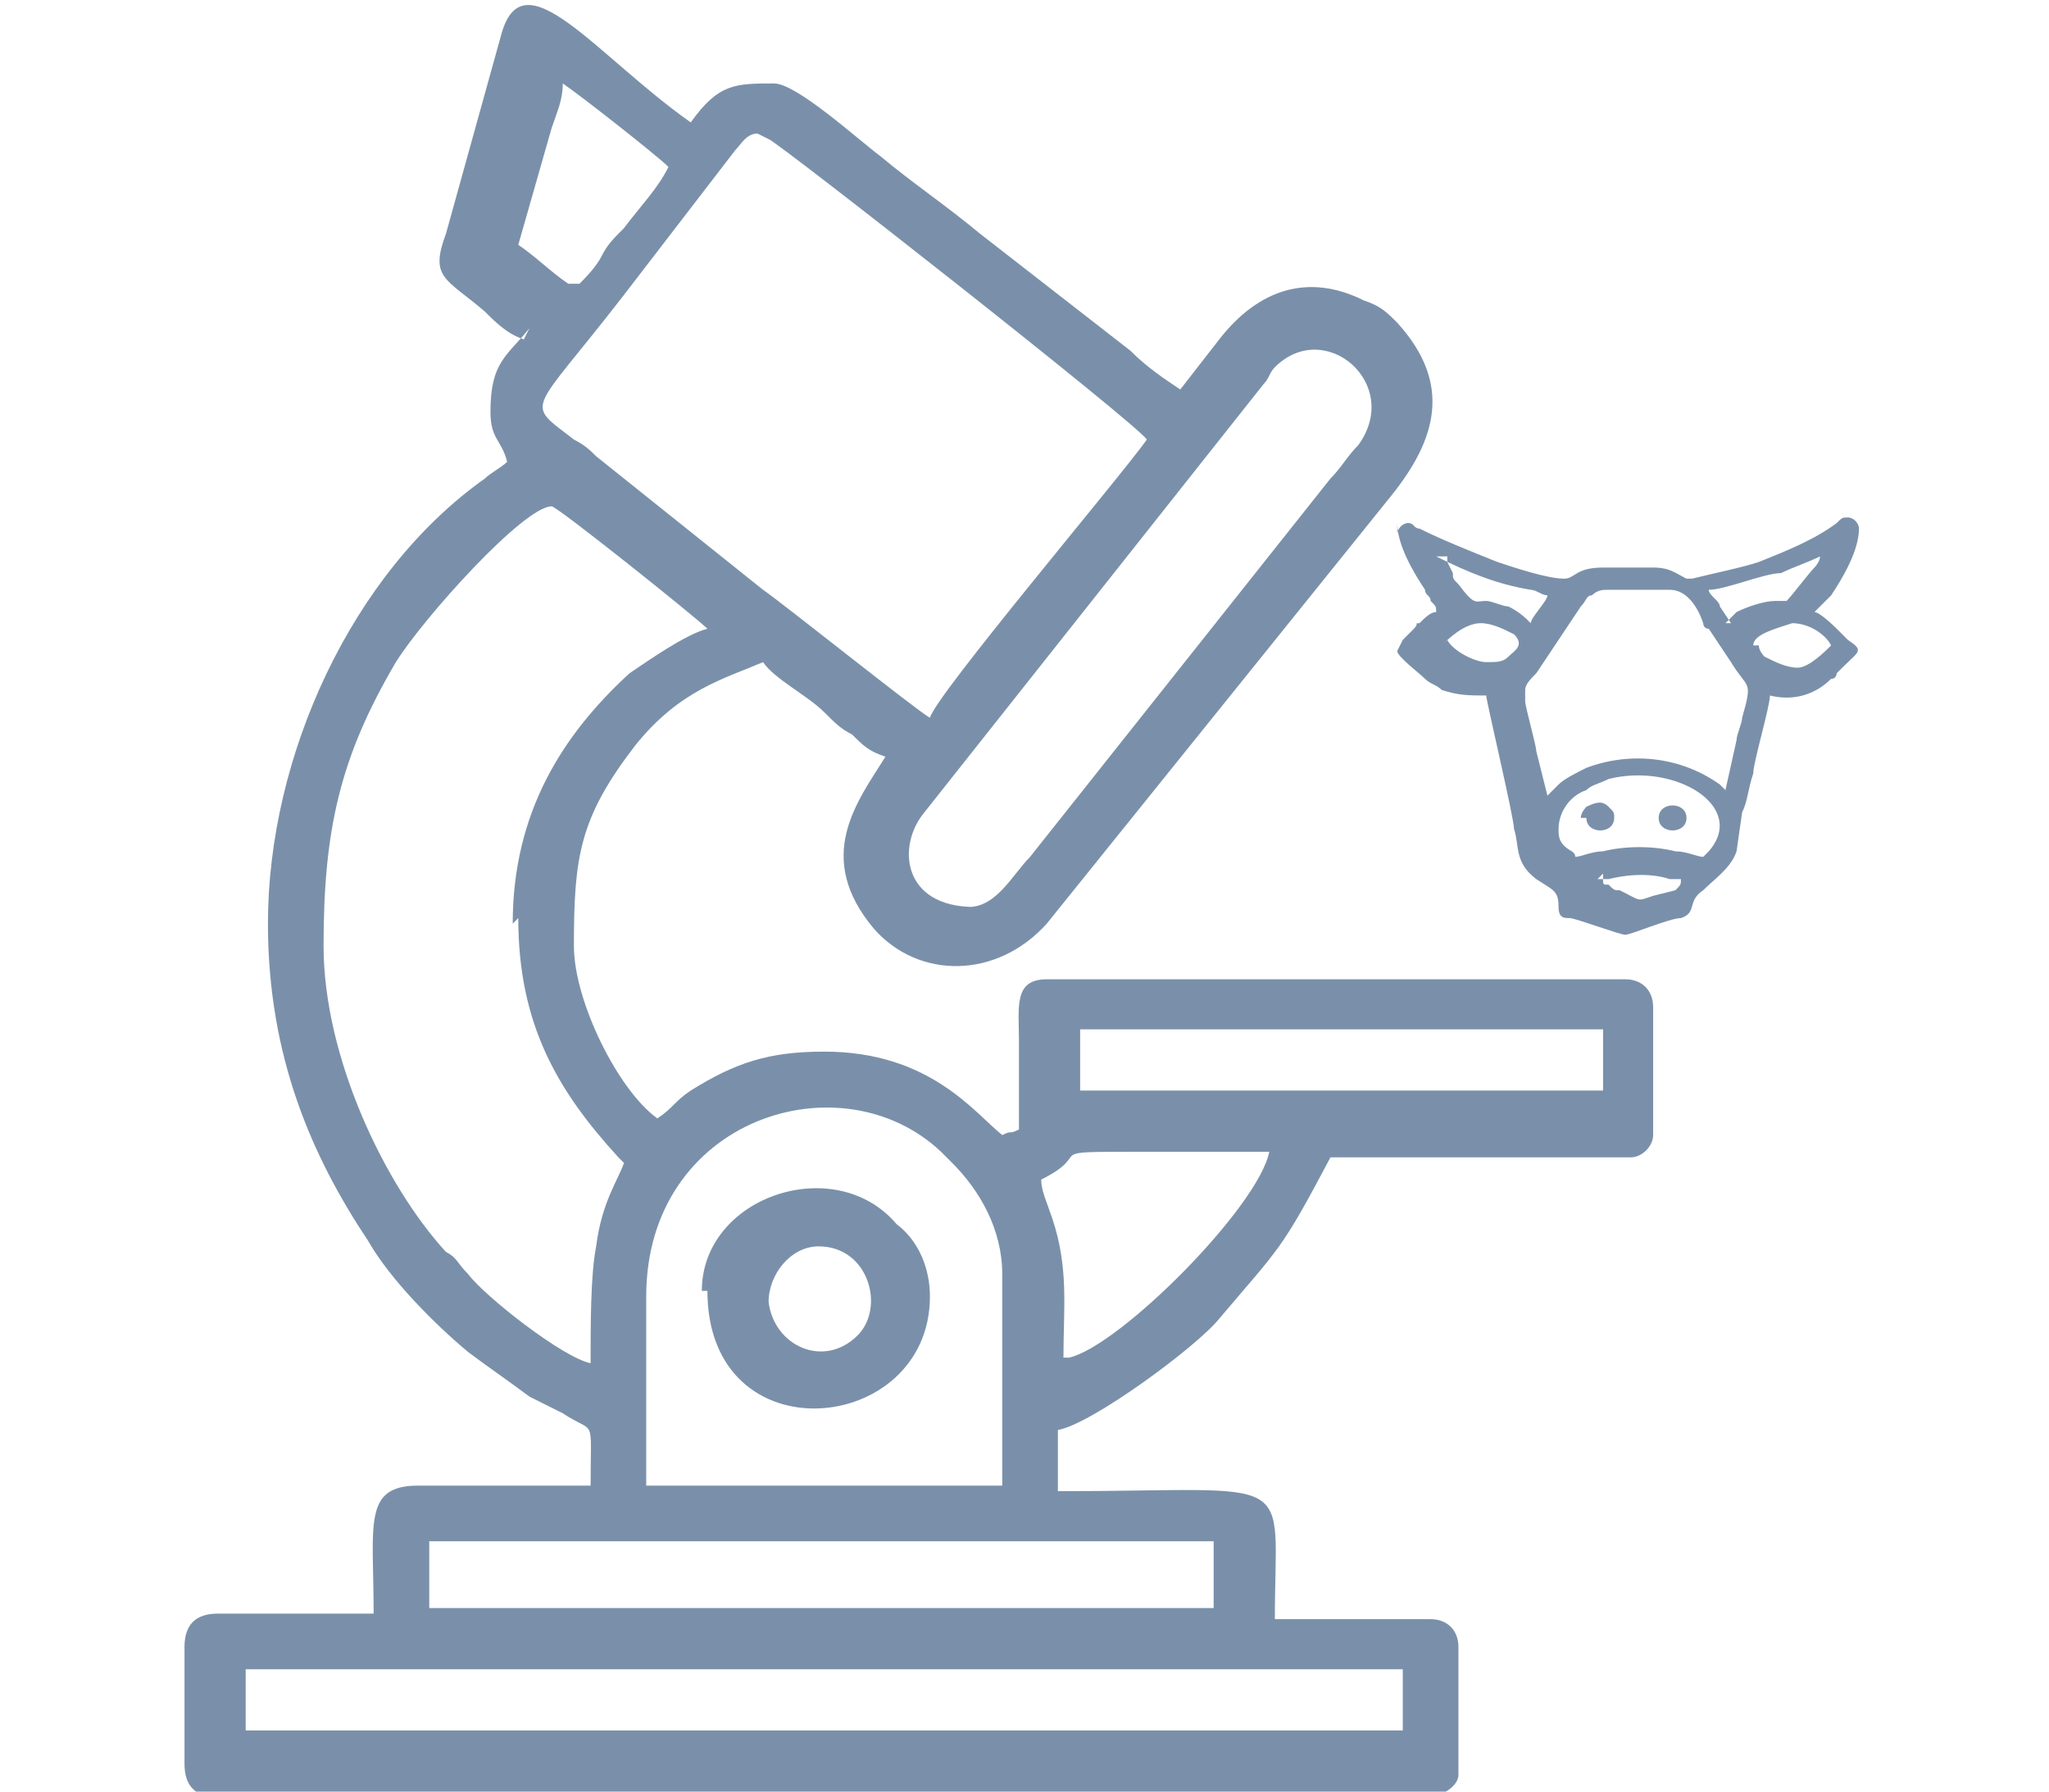
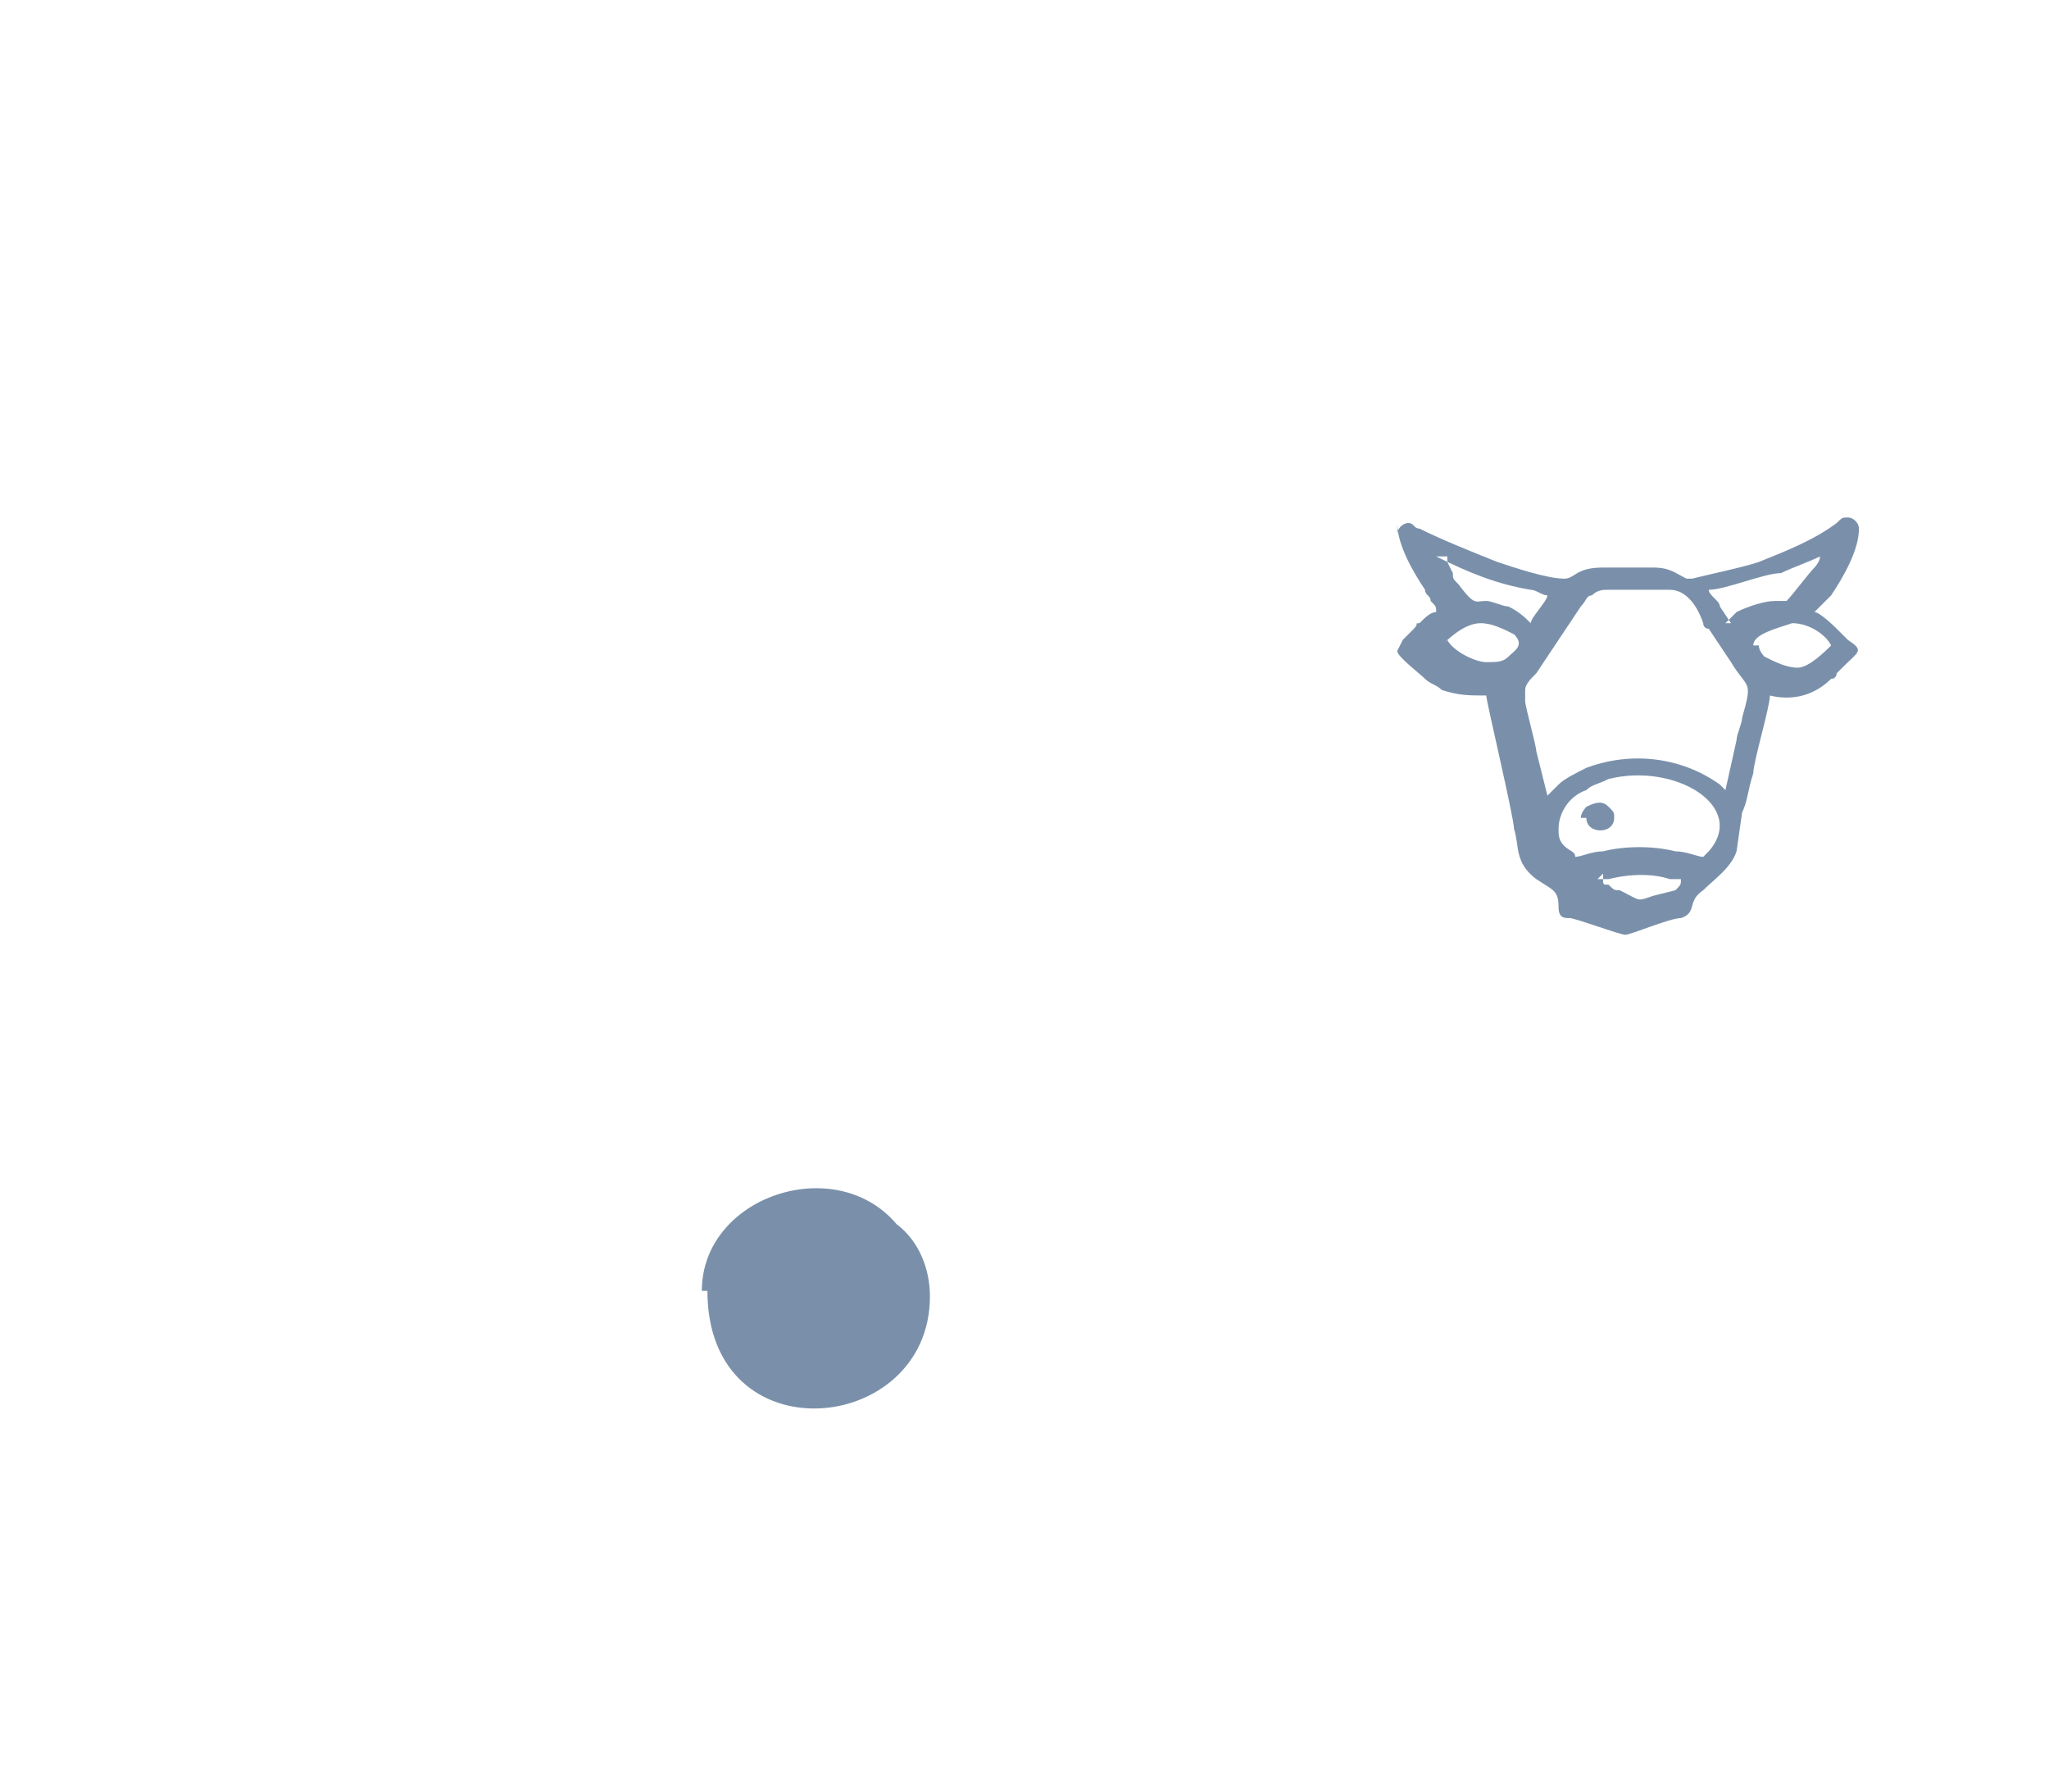
<svg xmlns="http://www.w3.org/2000/svg" xml:space="preserve" width="0.485in" height="0.424in" version="1.1" style="shape-rendering:geometricPrecision; text-rendering:geometricPrecision; image-rendering:optimizeQuality; fill-rule:evenodd; clip-rule:evenodd" viewBox="0 0 3.68 3.22">
  <defs>
    <style type="text/css">
   
    .fil1 {fill:none}
    .fil0 {fill:#7A90AA}
   
  </style>
  </defs>
  <g id="Layer_x0020_1">
    <g id="_1235375850448">
      <g>
-         <path class="fil0" d="M0.44 3l2.08 0 0 0.11 -2.08 0 0 -0.11zm0.33 -0.23l1.41 0 0 0.12 -1.41 0 0 -0.12zm0.39 -0.44c0,-0.32 0.35,-0.43 0.53,-0.26l0.02 0.02c0.05,0.05 0.09,0.12 0.09,0.2l0 0.38 -0.64 0 0 -0.34zm0.75 0.11c0,-0.09 0.01,-0.16 -0.02,-0.25 -0.01,-0.03 -0.02,-0.05 -0.02,-0.07 0.1,-0.05 -0.01,-0.05 0.18,-0.05 0.08,0 0.16,0 0.23,0 -0.02,0.1 -0.27,0.35 -0.36,0.37zm0.03 -0.59l0.94 0 0 0.11 -0.94 0 0 -0.11zm-1.01 -0.2c0,0.19 0.07,0.31 0.18,0.43 0.01,0.01 0,-0 0.01,0.01 -0.01,0.03 -0.04,0.07 -0.05,0.15 -0.01,0.05 -0.01,0.14 -0.01,0.21 -0.05,-0.01 -0.19,-0.12 -0.22,-0.16 -0.02,-0.02 -0.02,-0.03 -0.04,-0.04 -0.11,-0.12 -0.22,-0.35 -0.22,-0.55 0,-0.21 0.03,-0.34 0.13,-0.51 0.05,-0.08 0.23,-0.28 0.28,-0.28 0.01,0 0.26,0.2 0.28,0.22 -0.04,0.01 -0.11,0.06 -0.14,0.08 -0.12,0.11 -0.21,0.25 -0.21,0.45zm0.82 -0.02c-0.13,0 -0.14,-0.11 -0.09,-0.17l0.61 -0.77c0.01,-0.01 0.01,-0.02 0.02,-0.03 0.09,-0.09 0.23,0.03 0.15,0.14 -0.02,0.02 -0.03,0.04 -0.05,0.06l-0.54 0.68c-0.03,0.03 -0.06,0.09 -0.11,0.09zm-0.37 -1.38c0.01,0 0.66,0.51 0.68,0.54 -0.05,0.07 -0.38,0.46 -0.39,0.5 -0.02,-0.01 -0.27,-0.21 -0.3,-0.23 -0.1,-0.08 -0.2,-0.16 -0.3,-0.24 -0.01,-0.01 -0.02,-0.02 -0.04,-0.03 -0.09,-0.07 -0.08,-0.04 0.09,-0.26l0.2 -0.26c0.01,-0.01 0.02,-0.03 0.04,-0.03zm-0.36 0.26c-0.03,-0.02 -0.06,-0.05 -0.09,-0.07l0.06 -0.21c0.01,-0.03 0.02,-0.05 0.02,-0.08 0.03,0.02 0.17,0.13 0.19,0.15 -0.02,0.04 -0.05,0.07 -0.08,0.11 -0.02,0.02 -0.03,0.03 -0.04,0.05 -0.01,0.02 -0.03,0.04 -0.04,0.05zm-0.07 0.08c-0.04,0.05 -0.07,0.06 -0.07,0.15 0,0.05 0.02,0.05 0.03,0.09 -0.01,0.01 -0.03,0.02 -0.04,0.03 -0.24,0.17 -0.39,0.5 -0.39,0.8 0,0.24 0.08,0.42 0.18,0.57 0.04,0.07 0.12,0.15 0.18,0.2 0.04,0.03 0.07,0.05 0.11,0.08 0.02,0.01 0.04,0.02 0.06,0.03 0.06,0.04 0.05,0 0.05,0.13l-0.31 0c-0.1,0 -0.08,0.07 -0.08,0.23l-0.28 0c-0.04,0 -0.06,0.02 -0.06,0.06l0 0.21c0,0.04 0.02,0.06 0.06,0.06l2.17 0c0.03,0 0.06,-0.02 0.06,-0.04l0 -0.23c0,-0.03 -0.02,-0.05 -0.05,-0.05l-0.28 0c0,-0.27 0.05,-0.23 -0.39,-0.23l0 -0.11c0.06,-0.01 0.25,-0.15 0.29,-0.2 0.11,-0.13 0.11,-0.12 0.2,-0.29 0.04,0 0.52,0 0.54,-0 0.02,-0 0.04,-0.02 0.04,-0.04l0 -0.23c0,-0.03 -0.02,-0.05 -0.05,-0.05l-1.04 0c-0.06,0 -0.05,0.05 -0.05,0.11 0,0.05 0,0.11 0,0.16 -0.02,0.01 -0.01,0 -0.03,0.01 -0.05,-0.04 -0.13,-0.15 -0.32,-0.15 -0.1,0 -0.16,0.02 -0.24,0.07 -0.03,0.02 -0.03,0.03 -0.06,0.05 -0.07,-0.05 -0.15,-0.21 -0.15,-0.31 0,-0.16 0.01,-0.23 0.11,-0.36 0.08,-0.1 0.16,-0.12 0.23,-0.15 0.02,0.03 0.08,0.06 0.11,0.09 0.02,0.02 0.03,0.03 0.05,0.04 0.02,0.02 0.03,0.03 0.06,0.04 -0.05,0.08 -0.13,0.18 -0.02,0.31 0.08,0.09 0.22,0.09 0.31,-0.01l0.62 -0.77c0.08,-0.1 0.11,-0.2 0.01,-0.31 -0.02,-0.02 -0.03,-0.03 -0.06,-0.04 -0.1,-0.05 -0.19,-0.02 -0.26,0.07l-0.07 0.09c-0.03,-0.02 -0.06,-0.04 -0.09,-0.07l-0.27 -0.21c-0.06,-0.05 -0.12,-0.09 -0.18,-0.14 -0.04,-0.03 -0.15,-0.13 -0.19,-0.13 -0.07,0 -0.1,0 -0.15,0.07 -0.17,-0.12 -0.3,-0.3 -0.34,-0.16l-0.1 0.36c-0.03,0.08 -0,0.08 0.07,0.14 0.02,0.02 0.04,0.04 0.07,0.05z" />
-         <path class="fil0" d="M1.47 2.24c0.09,0 0.12,0.11 0.07,0.16 -0.06,0.06 -0.15,0.02 -0.16,-0.06 -0,-0.05 0.04,-0.1 0.09,-0.1zm-0.2 0.08c0,0.3 0.4,0.26 0.4,0.01 0,-0.05 -0.02,-0.1 -0.06,-0.13 -0.11,-0.13 -0.35,-0.05 -0.35,0.12z" />
+         <path class="fil0" d="M1.47 2.24zm-0.2 0.08c0,0.3 0.4,0.26 0.4,0.01 0,-0.05 -0.02,-0.1 -0.06,-0.13 -0.11,-0.13 -0.35,-0.05 -0.35,0.12z" />
      </g>
      <g>
        <path class="fil0" d="M2.87 1.58c0.01,-0 0.01,-0 0.02,-0 0.04,-0.01 0.08,-0.01 0.11,0 0.01,0 0.01,0 0.02,0 -0,0.01 -0,0.01 -0.01,0.02l-0.04 0.01c-0.03,0.01 -0.02,0.01 -0.06,-0.01 -0.01,-0 -0.01,-0 -0.02,-0.01 -0.01,-0 -0.01,-0 -0.01,-0.01 -0,-0 -0,-0 -0,-0.01zm-0.07 -0.09c0,-0.03 0.02,-0.06 0.05,-0.07 0.01,-0.01 0.02,-0.01 0.04,-0.02 0.12,-0.03 0.25,0.05 0.18,0.13 -0,0 -0.01,0.01 -0.01,0.01 -0.01,-0 -0.03,-0.01 -0.05,-0.01 -0.04,-0.01 -0.09,-0.01 -0.13,-0 -0.02,0 -0.04,0.01 -0.05,0.01 -0,-0.01 -0.01,-0.01 -0.02,-0.02 -0.01,-0.01 -0.01,-0.02 -0.01,-0.03zm-0.06 -0.25c0,-0.01 0.01,-0.02 0.02,-0.03l0.08 -0.12c0.01,-0.01 0.01,-0.02 0.02,-0.02 0.01,-0.01 0.02,-0.01 0.03,-0.01l0.11 0c0.03,0 0.05,0.03 0.06,0.06 0,0 0,0.01 0.01,0.01l0.04 0.06c0.03,0.05 0.04,0.03 0.02,0.1 -0,0.01 -0.01,0.03 -0.01,0.04l-0.02 0.09 -0.01 -0.01c-0.07,-0.05 -0.16,-0.06 -0.24,-0.03 -0.02,0.01 -0.04,0.02 -0.05,0.03 -0,0 -0,0 -0.01,0.01 -0,0 -0,0 -0.01,0.01l-0.02 -0.08c-0,-0.01 -0.02,-0.08 -0.02,-0.09zm0.41 -0.08c0,-0.02 0.04,-0.03 0.07,-0.04 0.03,-0 0.06,0.02 0.07,0.04 -0.01,0.01 -0.04,0.04 -0.06,0.04 -0.02,-0 -0.04,-0.01 -0.06,-0.02 -0,-0 -0.01,-0.01 -0.01,-0.02zm-0.56 0c0.01,-0.01 0.04,-0.04 0.07,-0.04 0.02,0 0.04,0.01 0.06,0.02 0.02,0.02 0,0.03 -0.01,0.04 -0.01,0.01 -0.02,0.01 -0.04,0.01 -0.02,0 -0.06,-0.02 -0.07,-0.04zm0.52 -0.04l-0.02 -0.03c-0,-0.01 -0.02,-0.02 -0.02,-0.03 0.03,-0 0.1,-0.03 0.13,-0.03 0.02,-0.01 0.05,-0.02 0.07,-0.03 -0,0.01 -0.01,0.02 -0.01,0.02 -0.01,0.01 -0.04,0.05 -0.05,0.06 -0,0 -0.01,-0 -0.02,0 -0.02,0 -0.05,0.01 -0.07,0.02 -0.01,0.01 -0.01,0.01 -0.02,0.02zm-0.53 -0.12c0.06,0.03 0.11,0.05 0.17,0.06 0.01,0 0.02,0.01 0.03,0.01 -0,0.01 -0.03,0.04 -0.03,0.05 -0.01,-0.01 -0.02,-0.02 -0.04,-0.03 -0.01,-0 -0.03,-0.01 -0.04,-0.01 -0.02,-0 -0.02,0.01 -0.05,-0.03 -0.01,-0.01 -0.01,-0.01 -0.01,-0.02l-0.01 -0.02c-0,-0 -0,-0 -0,-0.01zm-0.07 -0.06c0,0.04 0.03,0.09 0.05,0.12 0,0.01 0.01,0.01 0.01,0.02 0.01,0.01 0.01,0.01 0.01,0.02 -0.01,0 -0.02,0.01 -0.03,0.02 -0.01,0 -0,0 -0.01,0.01l-0.02 0.02c-0,0 -0.01,0.02 -0.01,0.02 0,0.01 0.04,0.04 0.05,0.05 0.01,0.01 0.02,0.01 0.03,0.02 0.03,0.01 0.05,0.01 0.08,0.01 0,0.01 0.05,0.22 0.05,0.24 0.01,0.03 0,0.06 0.04,0.09 0.03,0.02 0.04,0.02 0.04,0.05 0,0.02 0.01,0.02 0.02,0.02 0.01,0 0.09,0.03 0.1,0.03 0.01,0 0.08,-0.03 0.1,-0.03 0.03,-0.01 0.01,-0.03 0.04,-0.05 0.02,-0.02 0.05,-0.04 0.06,-0.07l0.01 -0.07c0.01,-0.02 0.01,-0.04 0.02,-0.07 0,-0.02 0.03,-0.12 0.03,-0.14 0.04,0.01 0.08,-0 0.11,-0.03 0.01,-0 0.01,-0.01 0.01,-0.01 0,-0 0,-0 0.01,-0.01 0.03,-0.03 0.04,-0.03 0.01,-0.05 -0.01,-0.01 -0.01,-0.01 -0.02,-0.02 -0,-0 -0.03,-0.03 -0.04,-0.03 0.01,-0.01 0.02,-0.02 0.03,-0.03 0.02,-0.03 0.05,-0.08 0.05,-0.12 0,-0.01 -0.01,-0.02 -0.02,-0.02 -0.01,0 -0.01,0 -0.02,0.01 -0.04,0.03 -0.09,0.05 -0.14,0.07 -0.03,0.01 -0.08,0.02 -0.12,0.03 -0.01,0 -0.01,0 -0.01,-0 -0.02,-0.01 -0.03,-0.02 -0.06,-0.02l-0.09 0c-0.05,0 -0.05,0.02 -0.07,0.02 -0.03,-0 -0.09,-0.02 -0.12,-0.03 -0.05,-0.02 -0.1,-0.04 -0.14,-0.06 -0.01,-0 -0.01,-0.01 -0.02,-0.01 -0.01,0 -0.02,0.01 -0.02,0.02z" />
-         <path class="fil0" d="M2.98 1.47c0,0.03 0.05,0.03 0.05,0 0,-0.03 -0.05,-0.03 -0.05,-0z" />
        <path class="fil0" d="M2.85 1.47c0,0.03 0.05,0.03 0.05,0 0,-0.01 -0,-0.01 -0.01,-0.02 -0.01,-0.01 -0.02,-0.01 -0.04,-0 -0,0 -0.01,0.01 -0.01,0.02z" />
      </g>
    </g>
    <rect class="fil1" y="0.01" width="3.68" height="3.19" />
  </g>
</svg>